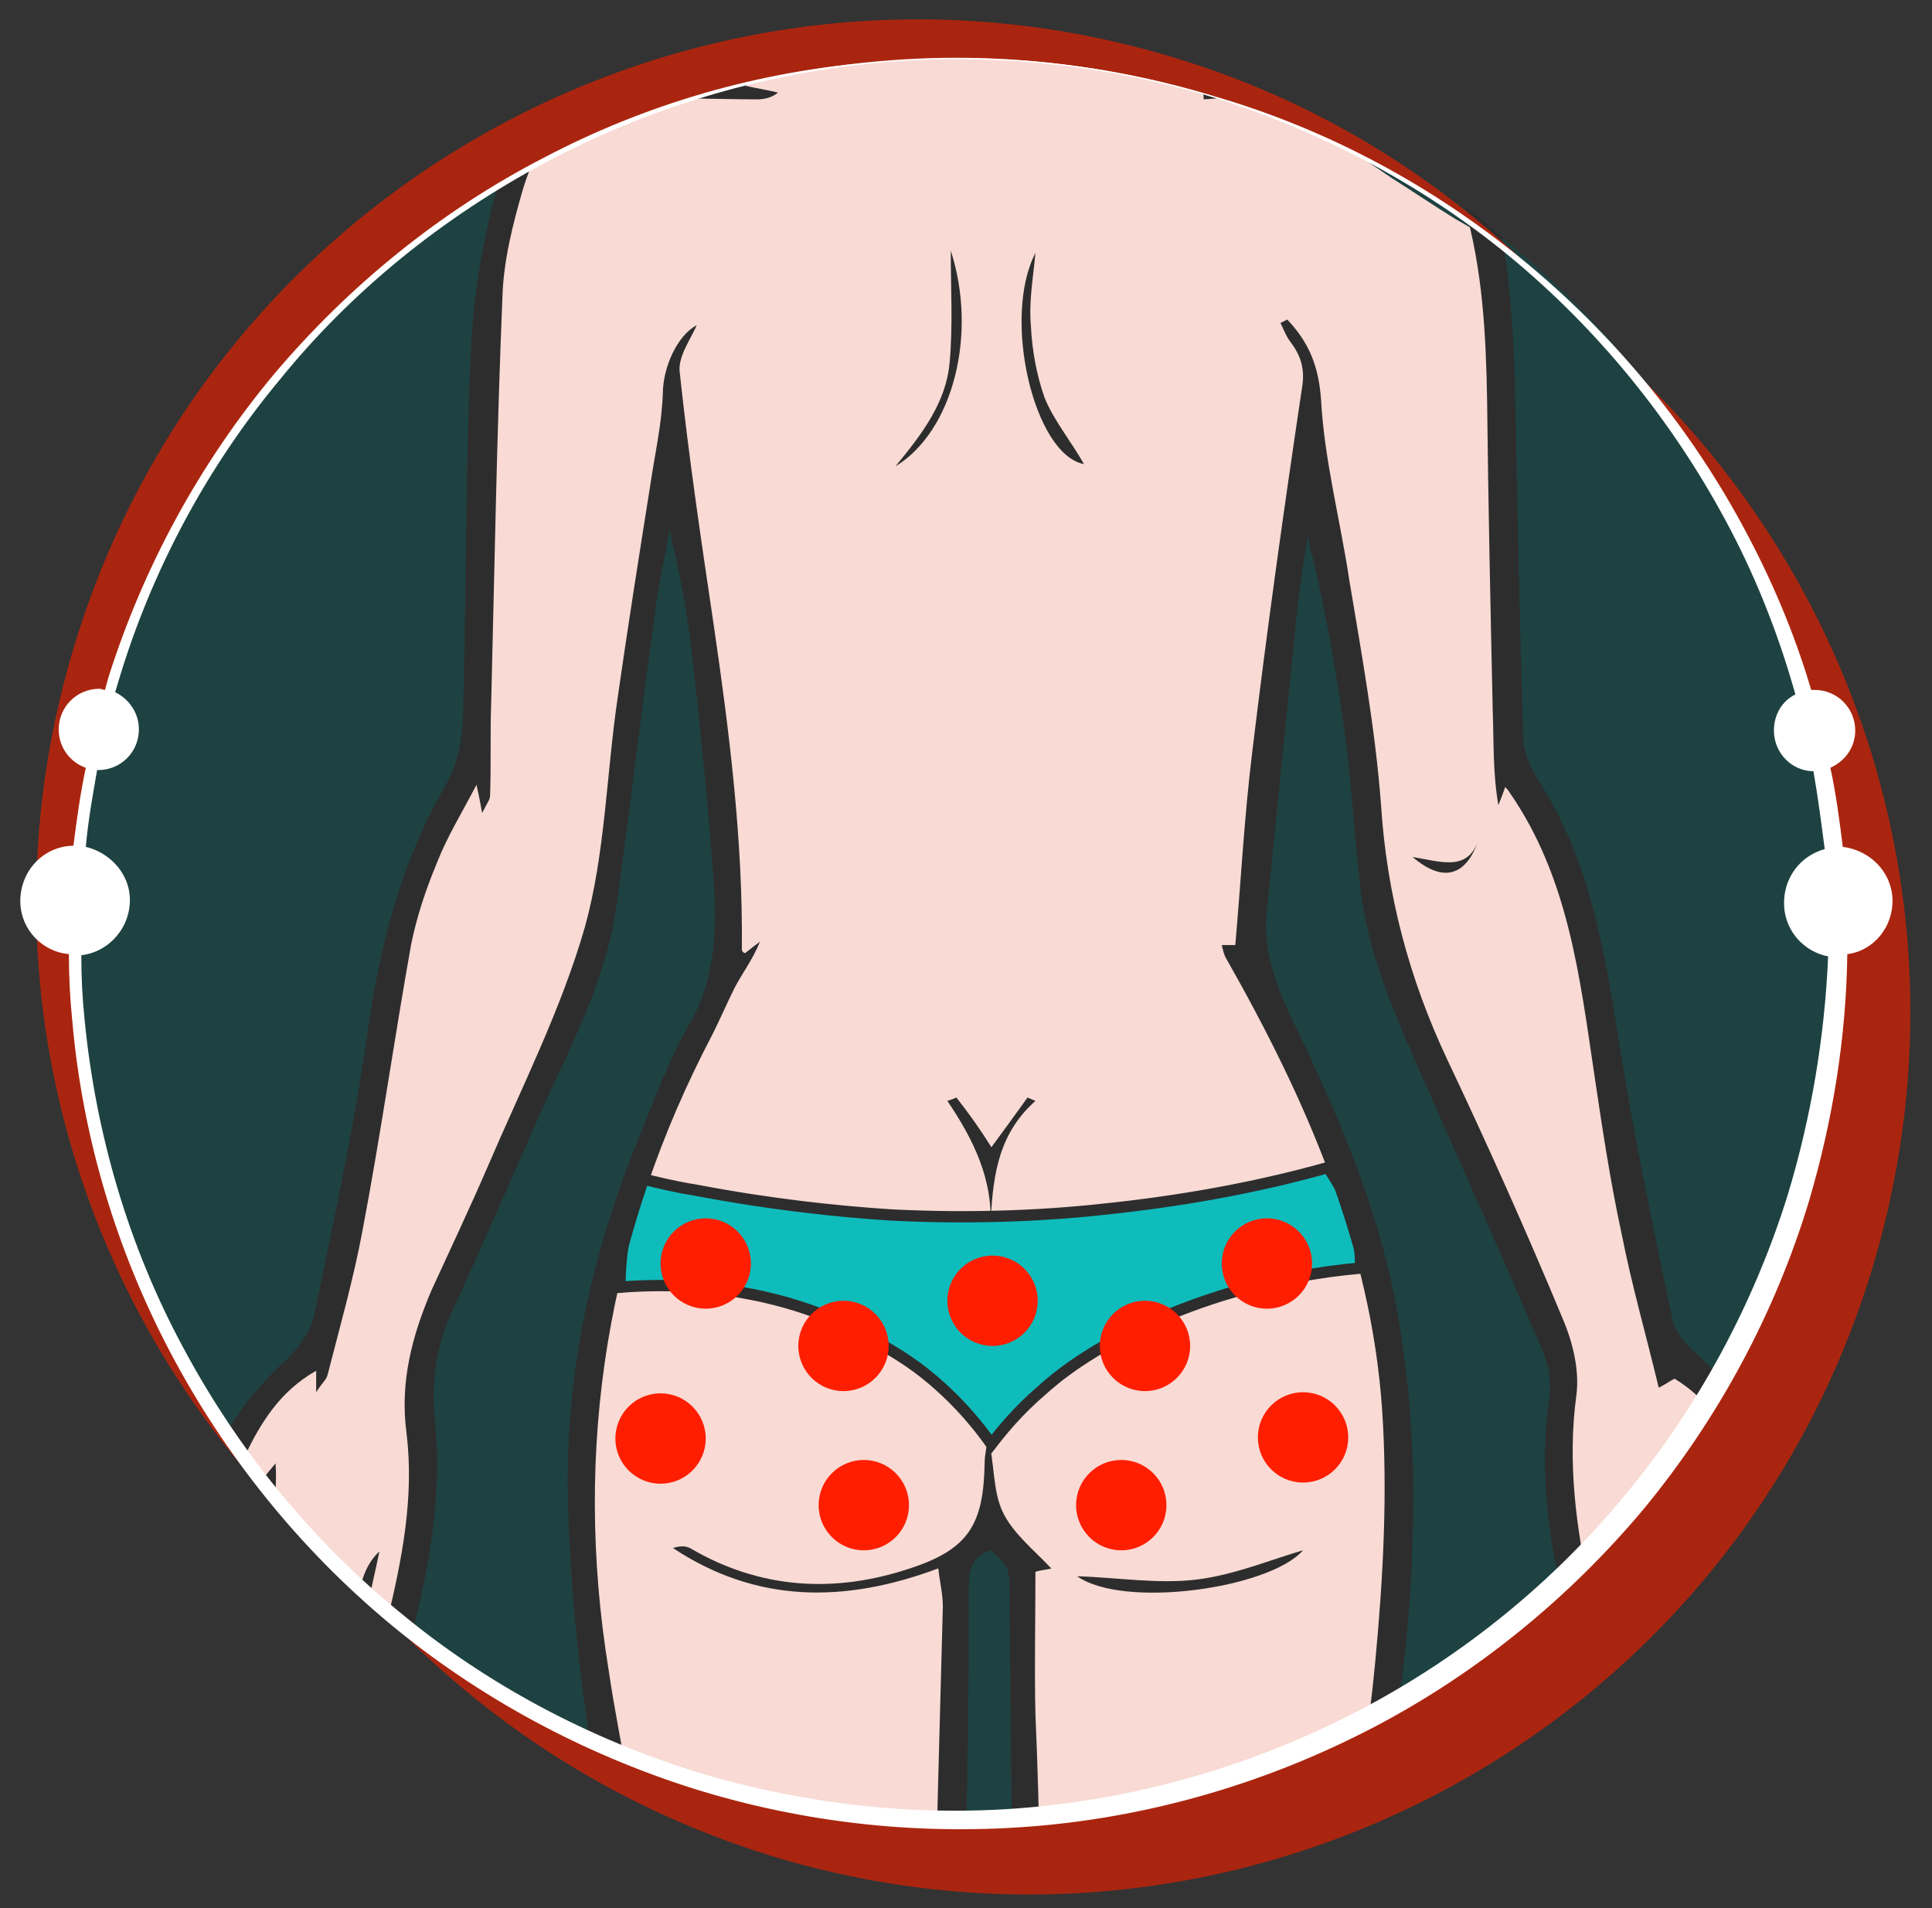
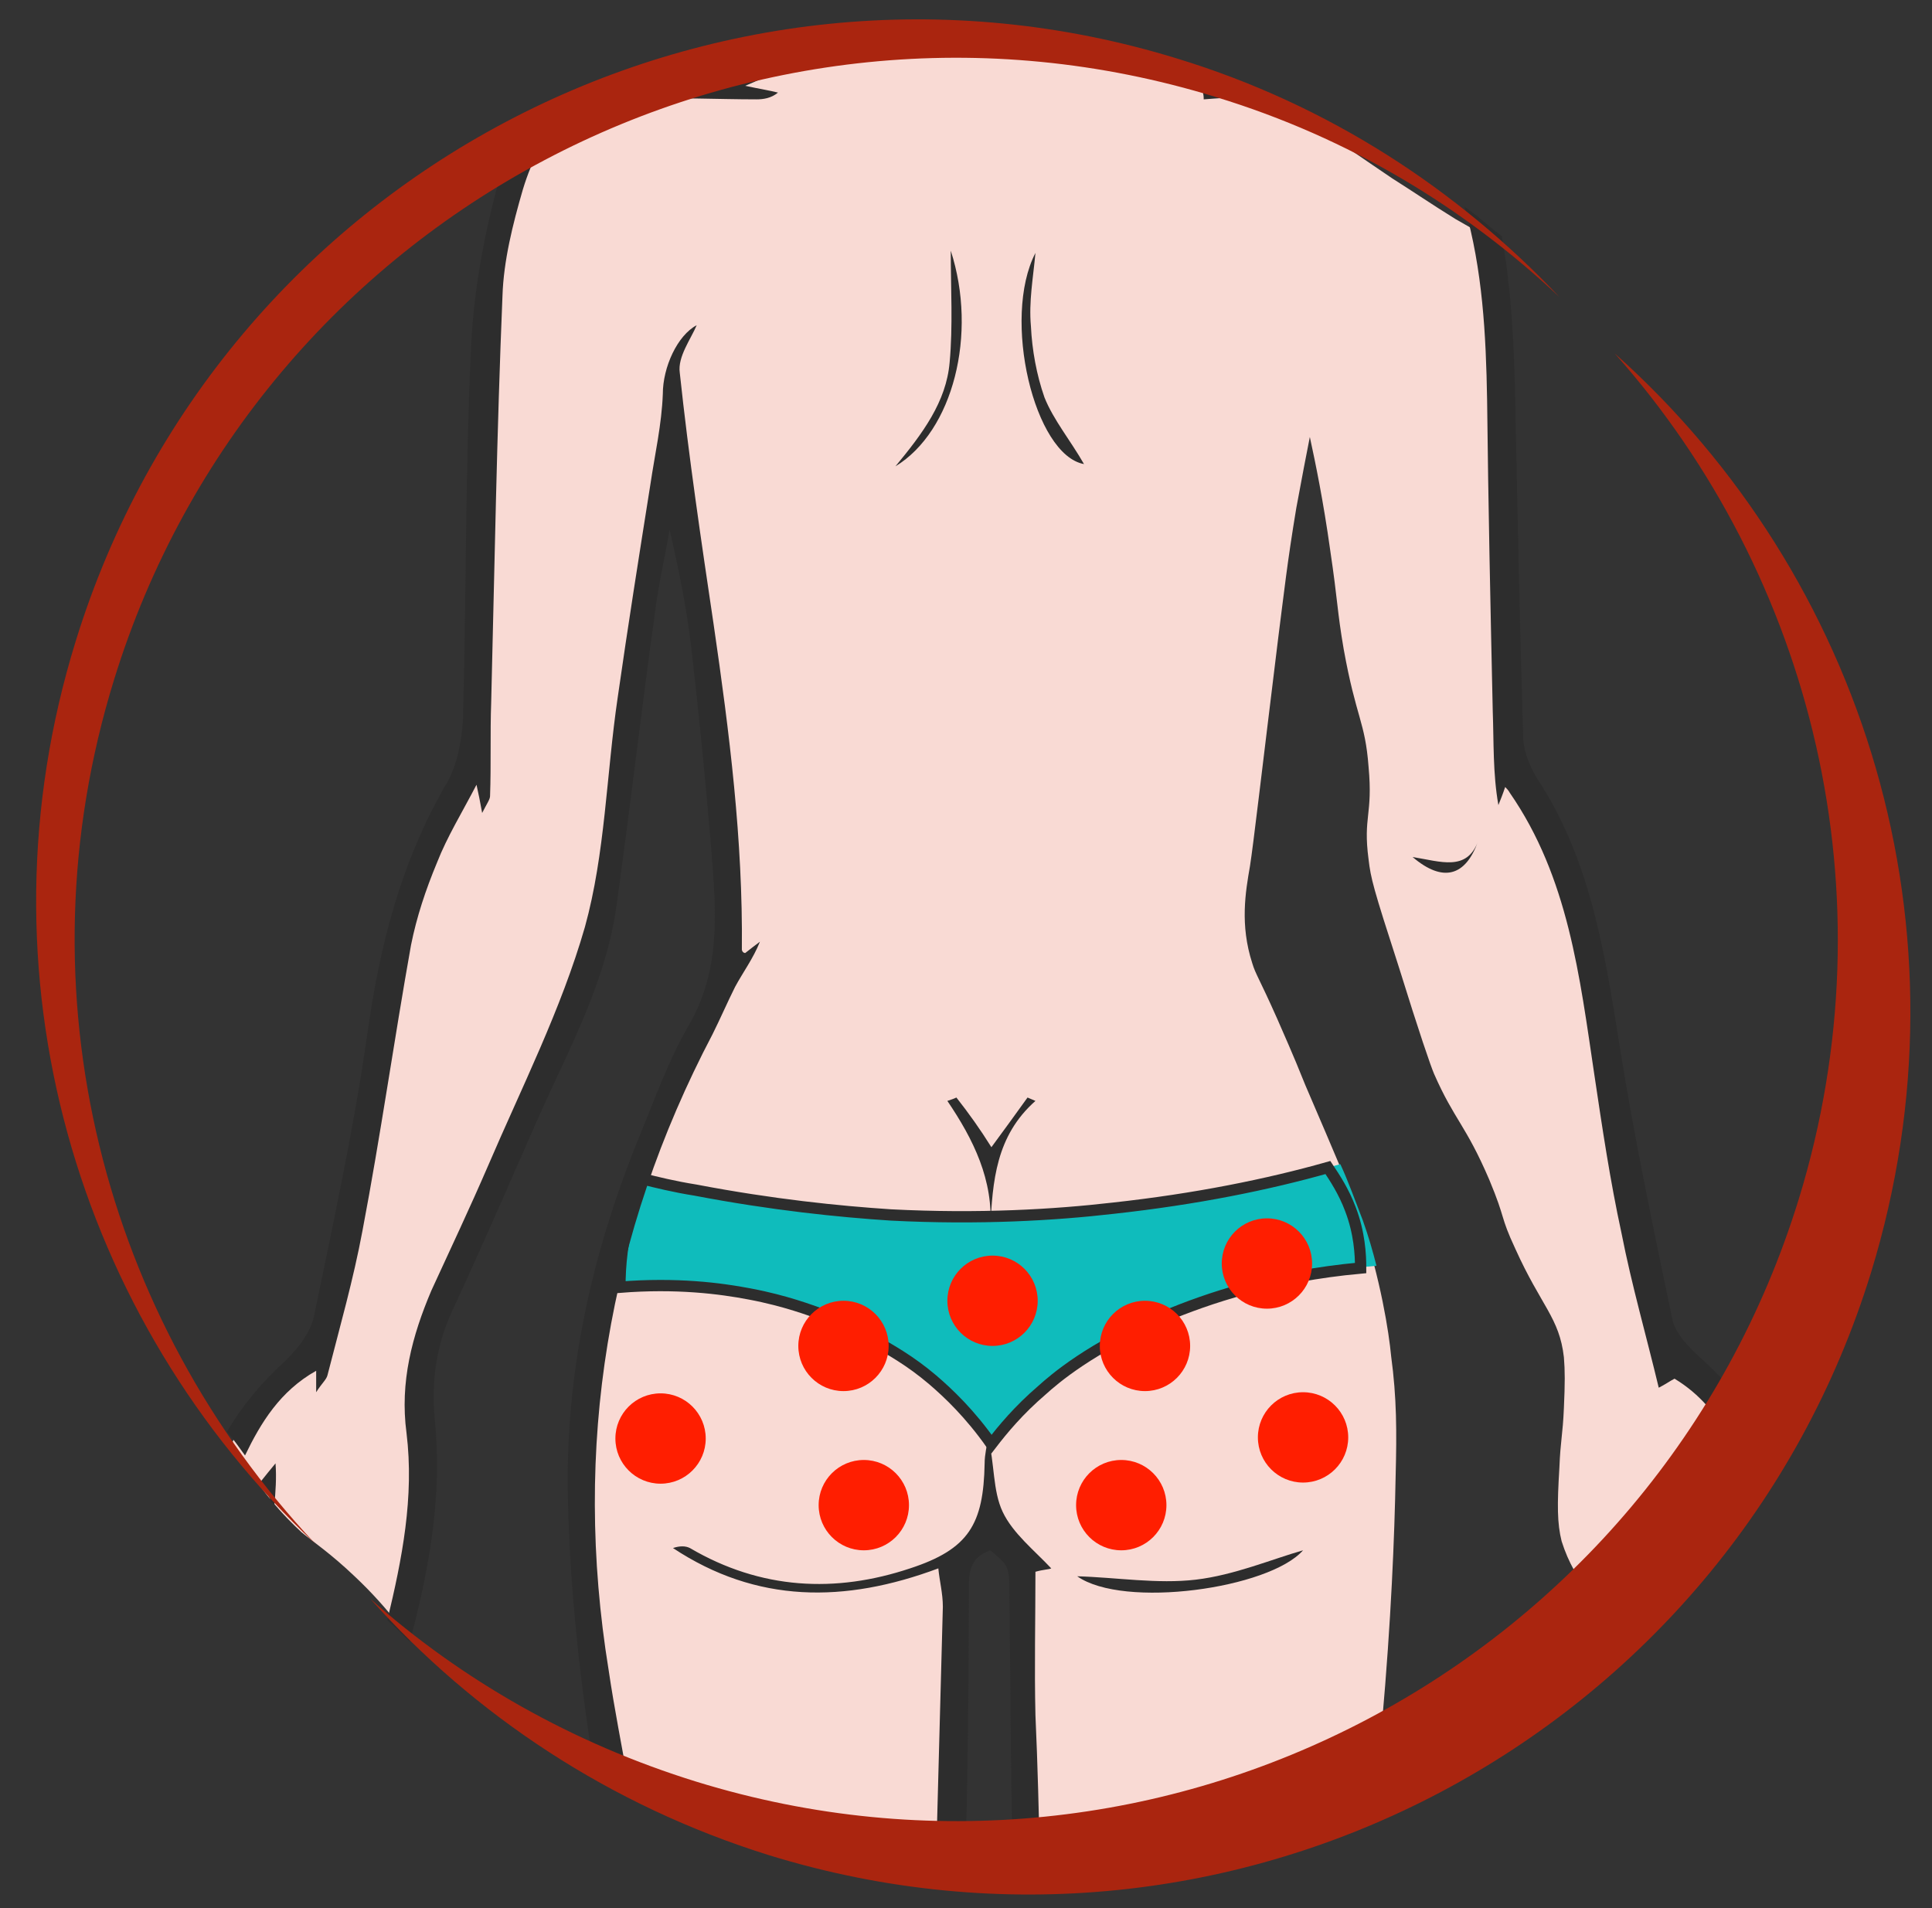
<svg xmlns="http://www.w3.org/2000/svg" x="0px" y="0px" viewBox="0 0 171.1 169" style="enable-background:new 0 0 171.1 169;" xml:space="preserve">
  <rect x="0" y="0" width="171.1" height="169" fill="#333333" stroke="none" />
  <style type="text/css"> .st0{fill:#1D4241;} .st1{fill:#F9DAD4;} .st2{fill:#0FBCBC;} .st3{fill:#2D2D2D;} .st4{fill:none;stroke:#2D2D2D;stroke-miterlimit:10;} .st5{fill:#AA250F;} .st6{fill:#FFFFFF;} .st7{fill:#FF1E00;} </style>
  <g id="Слой_2">
-     <circle class="st0" cx="83.9" cy="82.3" r="78.5" />
-   </g>
+     </g>
  <g id="Слой_3">
    <path class="st1" d="M20.6,127.7c0.8-2.1,1.9-3.4,2.8-4.2c1.3-1.1,2.2-1.3,3.3-2.5c1-1.1,1.5-2.2,2-3.7c1.2-3.7,1.6-6.8,2-9.2 c0.5-3.6,0.5-2.3,1.6-8.4c1.3-7.8,0.9-7.4,1.8-11.3c1-4.9,1.7-8,3.5-11.7c1.2-2.5,2.2-5,3.5-7.4c0.5-1,1.1-2,1.4-3.5 c0.4-2.1,0-3.9-0.4-5.1c0-2.9,0.1-5.8,0.2-8.8c0.3-11.4,0.3-12.9,0.6-15.7c0.2-2.3,0.4-3.4,0.6-5.9c0.2-4.3-0.2-4.7,0.2-7.4 c0.3-2,0.6-4.8,2.3-7.6c0.4-0.6,1.7-2.7,4.6-4.9c4.6-3.4,9.3-4.3,15-5.3c5.1-0.9,8.9-1,13.4-1.1c4.1-0.1,7.5-0.2,12,0.2 c1.7,0.2,7.5,0.7,14.8,2.8c4.8,1.3,7.2,2,10,3.7c1.5,0.9,1,0.7,7.5,5.1c1.9,1.2,3.5,2.3,5.6,3.6c1.6,0.9,2.9,1.7,3.8,2.2 c-0.2,0.9-0.4,2.4-0.5,4.3c-0.4,5,0.5,7,0.8,12.9c0.1,2.6-0.1,1.4,0,8.8c0.1,6,0.2,5.1,0.2,9.4c0,6.5-0.3,7.2,0.4,9.4 c0.7,2.3,1.3,2.5,3.1,6.3c0,0,1.8,3.7,3.1,8.2c1.2,4,0.9,5.1,2.2,13.1c1.3,8.4,1.5,6.7,2.2,12.1c0.7,5.9,0.6,8.8,2.7,12.3 c1.2,2,2.7,3.4,3.8,4.2c0.7,0.8,2.2,2.5,2.3,4.9c0,0.8-0.1,2.7-2.9,6.1c-1.6,1.9-4.5,4.9-9.4,7.3c-0.9-1-1.8-2.5-2.4-4.4 c-0.4-1.6-0.4-3.2-0.2-6.5c0.1-2.5,0.3-2.9,0.4-5.3c0.1-2.2,0.1-3.3,0-4.5c-0.4-3.5-2-4.5-4.3-9.6c-1.4-3-0.8-2.5-2.3-6.1 c-2.1-4.9-3.1-5.3-4.9-9.4c-0.3-0.7-1.3-3.6-3.1-9.4c-2.3-7.1-2.5-7.9-2.7-9.6c-0.5-3.8,0.4-3.9,0-8.2c-0.3-4-1.1-4.3-2.2-10.4 c-0.6-3.5-0.5-4.1-1.2-8.8c-0.6-4.3-1.3-7.7-1.8-10c-0.3,1.5-0.7,3.6-1.2,6.3c-0.8,4.8-1.1,7.6-1.6,11.5 c-1.5,12.2-2.2,18.3-2.5,20.2c-0.4,2.3-0.9,5.2,0.2,8.6c0.3,1,0.6,1.3,2.2,4.9c0.6,1.4,1.3,2.9,2.5,5.9c2.7,6.3,4.1,9.5,4.9,11.9 c1.8,5.4,2.5,10,2.7,12.1c0.5,3.7,0.5,6.7,0.4,10.6c-0.1,5.4-0.4,12.8-1.2,21.8c-2.5,2.2-4.7,3.5-6.2,4.2c-5,2.6-10.2,3.3-20.3,4.5 c-1.7,0.2-3.1,0.4-4,0.5c-0.4-0.8-0.9-1.9-1.2-3.4c-0.2-1.5-0.1-2.6,0-3.1c0.3-2.6,0.1-5.2,0.2-7.8c0.1-2.4,0-5.8-0.6-10.2 c-1-0.9-2-1.8-2.9-2.7c-0.8,1.6-1.7,3.1-2.5,4.7c-0.2,5-0.3,8.5-0.4,10.6c-0.1,3.9-0.2,6.1-0.2,9.2c0,2.4,0.1,4.3,0.2,5.7 c-4.4-0.6-7.7-1-9.2-1.2c-11.8-1.5-16.5-2-19.9-5.6c-0.8-0.9-1.3-1.7-1.6-2.2c-0.4-1.2-0.9-2.9-1.4-5.1c-0.9-4.5-0.8-7.8-0.8-10.6 c0.2-12.1-0.7-10.5-0.2-15.7c0.7-6.7,2.3-11.8,3.5-15.3c2-5.9,3.3-9.7,5.7-13.9c0.7-1.2,2.3-3.9,3.3-7.8c0.5-1.7,0.7-3.2,0.8-4.1 c0.3-5.9,0-10.7-0.4-14.1c-0.4-3.4-0.9-6.4-1.6-10.4c-0.9-5.4-1.4-7-2-11c-0.6-4.1-0.9-7.4-1-9.4c-0.4,1.9-1.1,4.8-1.8,8.4 c-0.3,1.5-1.4,7.5-2.5,17.6c-1.1,9.7-0.9,10.7-2,15.1c-0.8,3.4-1.7,5.7-3.5,10.4c-1.3,3.3-2.4,6.1-6.1,14.1 c-1.6,3.6-3.7,8.3-6.3,13.7c-0.5,1.1-1.2,2.7-1.2,4.7c0,1.3,0.2,2.1,0.4,2.9c0.4,2,0.3,3.8,0,7.4c-0.2,2.6-0.6,6.3-1.7,10.9 c-0.8-1-2-2.4-3.6-3.9c-2.1-2-3.6-3-4.7-3.9C25.3,134.4,22.8,131.9,20.6,127.7z" />
    <g id="Слой_5">
      <path class="st2" d="M56.7,104.4c7.8,1.9,18.4,3.6,31.1,3.3c12.6-0.3,23.2-2.4,30.9-4.6c0.7,1.5,1.3,3.2,2,5 c0.5,1.4,0.9,2.8,1.2,4c-4.5,0.4-11.4,1.5-19.1,5c-7,3.2-12,7.2-15.2,10.2c-2.1-2.6-7-7.8-15.1-10.9c-8.4-3.3-15.7-2.6-19-2.2 c0.4-1.4,0.8-2.9,1.3-4.4C55.4,107.9,56.1,106.1,56.7,104.4z" />
    </g>
    <g id="Слой_6"> </g>
    <g>
      <path class="st3" d="M86.7,2.8c-1.4-0.1-2.9-0.3-4.3-0.3c1.6,0.3,3.3,0.4,4.9,0.4C87.1,2.8,86.9,2.8,86.7,2.8z" />
-       <path class="st3" d="M122.4,124.8c0.5,7.4,0.1,14.9-0.6,22.3c-0.3,3.2-0.7,6.4-1.2,9.6c0.9-0.4,1.7-0.8,2.6-1.2 c1-6.4,1.8-12.9,1.9-19.5c0.2-5.9-0.1-11.8-1-17.6c-1.4-10.1-5.4-19.3-9.8-28.4c-1.4-3-2.5-6-2.1-9.4c0.9-8.9,1.8-17.8,2.7-26.7 c0.2-2.1,0.6-4.2,0.9-6.4c1.4,5.6,2.4,11.1,3.2,16.7c0.7,4.8,0.9,9.7,1.5,14.6c0.7,6,3.2,11.4,5.6,16.9 c3.5,7.9,7.1,15.9,10.5,23.9c0.6,1.3,0.8,2.9,0.6,4.3c-1,6.7,0.1,13.1,1.6,19.5c0.7-0.8,1.4-1.6,2-2.4c-1.2-5.7-2-11.4-1.2-17.4 c0.3-2.2-0.3-4.7-1.2-6.8c-3.2-7.7-6.6-15.3-10.2-22.9c-3.4-7.2-5.4-14.7-5.9-22.7c-0.5-6.6-1.7-13.2-2.8-19.8 c-0.8-5.3-2.2-10.6-2.5-15.9c-0.2-3.1-1.1-5.2-3-7.2c-0.2,0.1-0.4,0.2-0.6,0.3c0.3,0.6,0.5,1.2,0.9,1.7c0.9,1.2,1.3,2.4,1,4.1 c-1.6,10.7-3.1,21.4-4.4,32.2c-0.7,5.7-1,11.4-1.5,17.1h-1.2c0.1,0.4,0.2,0.9,0.4,1.2C115.7,97.4,121.4,110.4,122.4,124.8z" />
      <path class="st3" d="M61.1,137.1c-0.4-0.2-0.9-0.2-1.5,0c7.4,4.9,15.2,4.9,23.5,1.8c0.1,1.1,0.4,2.2,0.4,3.4 c-0.2,7.5-0.4,14.9-0.6,22.4c0.9,0.1,1.8,0.1,2.6,0.2c0.2-7.8,0.3-15.7,0.3-23.6c0-1.8-0.1-3.3,1.9-4c1.7,1.4,1.7,1.4,1.7,4.4 c0.1,7.8,0.1,15.5,0.3,23.3c0.8,0,1.6,0,2.4,0c-0.1-4.4-0.2-8.7-0.4-13.1c-0.1-4.2,0-8.5,0-12.7c0.7-0.2,1.2-0.2,1.4-0.3 c-1.5-1.6-3.4-3.1-4.3-5c-0.9-1.9-0.7-4.3-1.3-6.6c-0.1,0.8-0.3,1.5-0.3,2.3c-0.1,5.4-1.4,7.6-6.6,9.3 C74,141.1,67.4,140.8,61.1,137.1z" />
      <path class="st3" d="M132.2,63c0.1,2.7,0,5.5,0.5,8.3c0.2-0.5,0.4-1,0.6-1.6c0.1,0.1,0.3,0.3,0.4,0.5c5.2,7.5,6.2,16.3,7.5,25 c0.7,4.7,1.4,9.4,2.4,14c0.9,4.6,2.2,9.1,3.3,13.7c0.6-0.3,1-0.6,1.4-0.8c2.3,1.4,3.7,3.2,4.9,5.3c0.7-0.5,1.4-1,2.2-1.5 c-1.4-2.4-3.3-4.3-5.4-6.2c-0.8-0.8-1.7-1.8-1.9-2.9c-1.7-8.1-3.4-16.2-4.7-24.4c-1.3-8.2-2.6-16.4-7.3-23.5 c-0.6-1-1.1-2.2-1.2-3.4c-0.3-9.9-0.5-19.7-0.7-29.6c-0.1-5-0.3-10-1.2-15c-0.7-0.5-1.4-1.1-2.1-1.7c-0.4-0.3-0.8-0.6-1.2-0.9 c1.6,5.6,1.9,11.3,2,17.1C131.8,44.7,132,53.9,132.2,63z" />
-       <path class="st3" d="M32.6,142.1c0.3-1.6,0.7-3.2,1-4.7c-1.2,1.1-1.6,2.6-1.9,4.1C32,141.7,32.3,141.9,32.6,142.1z" />
      <path class="st3" d="M70.6,4.3c-2.6,0.6-5.2,1-7.9,1.3C61,6,59.2,6.2,57.4,6.3c-3.2,1.6-6.4,3.1-9.9,3.6c-1.6,1.6-2.7,3.7-3.4,6.4 c-1.3,4.8-2.2,9.8-2.4,14.8c-0.5,10.8-0.4,21.7-0.7,32.6c-0.1,1.9-0.5,4-1.4,5.6c-4.1,7-6,14.5-7.1,22.5c-1.2,8.3-3,16.6-4.7,24.8 c-0.3,1.4-1.4,2.8-2.4,3.8c-2.1,1.9-3.9,4-5.3,6.4c0.6,0.7,1.1,1.4,1.6,2.1c1.4-2.9,3.1-5.7,6.3-7.5v1.9c0.5-0.8,0.9-1.1,1-1.5 c1.1-4.3,2.3-8.5,3.1-12.8c1.6-8.4,2.8-16.9,4.3-25.3c0.5-2.5,1.3-4.9,2.3-7.3c0.9-2.3,2.2-4.4,3.5-6.9c0.2,0.9,0.3,1.4,0.5,2.5 c0.4-0.8,0.7-1.2,0.7-1.5c0.1-2.8,0-5.5,0.1-8.3c0.3-12,0.5-24,1-36c0.1-3.1,0.9-6.3,1.8-9.4c1.7-5.6,4.3-7.6,10.1-8 c3.5-0.2,7.1,0,10.6,0c0.6,0,1.3-0.1,1.9-0.6C68.1,8,67.4,7.9,66,7.6c1.9-0.8,3.3-1.5,4.7-2.1c0.8-0.4,1.7-0.6,2.3-1.1 c0.3-0.3,0.7-0.6,1-0.8C72.9,3.8,71.8,4.1,70.6,4.3z" />
      <path class="st3" d="M23.1,131.2c0.3,0.6,0.7,1.2,0.9,1.8c0.1,0.1,0.2,0.2,0.3,0.3c0.1-1.2,0.2-2.4,0.1-3.7 C23.9,130.2,23.5,130.7,23.1,131.2z" />
      <path class="st3" d="M65.7,84.1c0.1-9.7-1.1-19.2-2.5-28.8c-1.1-7.4-2.2-14.8-3-22.3c-0.2-1.4,1-3,1.5-4.2c-1.7,0.9-3,3.7-3,6.1 c-0.1,2.7-0.7,5.3-1.1,8c-1,6.3-2,12.6-2.9,18.9c-1,6.8-1.1,13.8-2.9,20.3c-2.1,7.3-5.6,14.2-8.6,21.2c-1.6,3.7-3.3,7.3-5,11 c-1.7,4-2.8,8.1-2.2,12.6c0.7,5.7-0.4,11.2-1.7,16.6c0.7,0.6,1.3,1.2,2,1.9c1.7-6.4,2.9-12.9,2.2-19.7c-0.3-3.3,0.1-6.4,1.5-9.5 c2.7-5.8,5.2-11.6,7.8-17.5c2.7-6,5.9-11.9,6.8-18.5c1.2-8.6,2.2-17.3,3.4-25.9c0.3-2.5,0.9-5,1.3-7.4c0.8,3.5,1.5,6.9,1.9,10.3 c0.7,6,1.3,12.1,1.8,18.1c0.4,5.3,0.9,10.5-2,15.5c-1.8,3.1-3,6.5-4.4,9.9c-4.2,10.3-6.6,21-6.3,32.3c0.2,8.2,1.1,16.2,2.4,24.2 c1,0.4,2,0.7,3,1c-0.6-3.4-1.3-6.9-1.8-10.3c-3.2-19.7-0.1-38.6,9.2-56.3c0.7-1.4,1.3-2.8,2-4.2c0.7-1.3,1.6-2.5,2.2-4 c-0.4,0.3-0.8,0.6-1.3,1C65.8,84.4,65.7,84.2,65.7,84.1z" />
      <path class="st3" d="M106.6,8.8c1.3-0.1,2.6-0.2,3.9-0.2c0.3,0,0.6,0,0.9,0c-1.1-0.4-2.1-0.7-3.2-1.1c0.1,0.1,0.3,0.2,0.4,0.2 c-0.4,0.1-1.2,0.2-2.1,0.4C106.6,8.4,106.6,8.6,106.6,8.8z" />
      <path class="st3" d="M96,41.1c-4.4-0.8-7.3-12.9-4.3-18.7c-0.2,2.2-0.6,4.3-0.4,6.5c0.1,2.1,0.5,4.3,1.2,6.3 C93.3,37.2,94.8,39,96,41.1z" />
      <path class="st3" d="M84.2,22.2c2.4,7.4,0.2,16-4.9,19.1c2.4-2.9,4.5-5.7,4.8-9.2C84.4,28.9,84.2,25.5,84.2,22.2z" />
      <path class="st3" d="M115.4,137.3c-3,3.4-15.9,5.2-20,2.3c3.5,0.1,7.1,0.7,10.5,0.3C109.3,139.5,112.6,138.1,115.4,137.3z" />
      <path class="st3" d="M87.8,101.6c1.1-1.5,2.2-3,3.2-4.4c0.2,0.1,0.5,0.2,0.7,0.3c-3.5,3.1-3.8,7.1-4,11.3 c0.3-4.3-1.5-7.9-3.8-11.3c0.3-0.1,0.6-0.2,0.8-0.3C85.8,98.6,86.8,100,87.8,101.6z" />
      <path class="st3" d="M125.1,75.9c2.5,0.4,4.8,1.3,5.8-1.4C129.8,77.6,127.8,78.2,125.1,75.9z" />
    </g>
    <path class="st4" d="M87.8,127.9c-1.9-2.7-3.8-4.5-5.2-5.7c-2-1.7-3.8-2.7-5.4-3.6c-1.2-0.7-2.7-1.5-4.7-2.3 c-0.6-0.2-2.9-1.1-6.1-1.7c-2.6-0.5-6.5-1-11.5-0.6c0-1.9,0.2-4.3,1-6.9c0.3-1,0.7-1.9,1-2.7c1.2,0.3,2.8,0.7,4.7,1 c6.8,1.3,12.7,1.9,17.3,2.2c7.8,0.4,14.5,0,19.7-0.6c7.3-0.8,13.7-2.1,19-3.6c0.6,0.9,1.4,2.1,2,3.7c0.8,2.1,0.9,4,0.9,5.2 c-7.7,0.7-13.6,2.7-17.4,4.3c-6.5,2.7-9.8,5.6-10.8,6.5C90.2,124.9,88.8,126.6,87.8,127.9z" />
  </g>
  <g id="Слой_1">
    <g>
      <g>
        <path class="st5" d="M143,31.3c17.5,19.7,24.6,47.9,16.3,74.9c-12.7,41.2-56.4,64.3-97.6,51.6c-11-3.4-20.8-9-28.9-16.2 c9.2,10.3,21.2,18.3,35.3,22.7c41.2,12.7,84.9-10.4,97.6-51.6C175,82.4,165.1,51,143,31.3z" />
      </g>
      <g>
        <path class="st5" d="M10.1,60.2C22.8,19,66.5-4.1,107.7,8.6c11.8,3.6,22,9.8,30.4,17.7c-9-9.5-20.4-17-33.8-21.1 C63.1-7.5,19.4,15.6,6.7,56.8c-9.1,29.4,0.1,60.1,21.2,79.9C9.3,116.9,1.5,88,10.1,60.2z" />
      </g>
      <g>
        <g>
-           <path class="st6" d="M167.6,79.6c-0.1-2.4-2-4.3-4.4-4.6c-0.3-2.4-0.6-4.7-1.1-7c1.3-0.6,2.2-1.8,2.2-3.3c0-2-1.6-3.6-3.6-3.6 c-0.1,0-0.2,0-0.3,0c-1.5-5.1-3.6-10-6.1-14.6c-9.8-18.1-26.8-32.1-46.5-37.9c-9.8-3-20.1-4.1-30.3-3.1 C67.2,6.3,57.2,9.2,48.1,14C39,18.7,30.9,25.3,24.3,33.1C17.7,41,12.7,50.2,9.6,60c-0.1,0.4-0.2,0.7-0.3,1.1 c-0.2,0-0.3-0.1-0.5-0.1c-2,0-3.6,1.6-3.6,3.6c0,1.6,1,2.9,2.4,3.4c-0.5,2.3-0.8,4.6-1.1,6.9c0,0-0.1,0-0.1,0 c-2.7,0.1-4.7,2.4-4.6,5.1c0.1,2.4,2,4.3,4.3,4.5c0,2,0.1,3.9,0.3,5.9c0.9,10.3,3.9,20.3,8.7,29.4c4.8,9.1,11.4,17.3,19.3,23.9 c7.9,6.6,17.2,11.6,27,14.7c9.9,3.1,20.3,4.2,30.6,3.3c10.3-0.9,20.4-3.9,29.6-8.7c9.2-4.8,17.4-11.5,24-19.4 c6.6-8,11.6-17.3,14.6-27.2c2.1-7.1,3.3-14.5,3.4-21.9C166,84.2,167.7,82,167.6,79.6z M158.3,105.9c-3,9.6-7.9,18.7-14.3,26.4 c-6.4,7.8-14.4,14.3-23.3,19c-8.9,4.7-18.7,7.7-28.8,8.7c-10,1-20.3-0.1-30-3c-9.7-3-18.8-7.8-26.6-14.3 c-7.8-6.4-14.3-14.4-19.1-23.4c-4.8-8.9-7.7-18.8-8.7-28.9c-0.2-1.9-0.3-3.8-0.3-5.8c2.5-0.3,4.4-2.5,4.3-5.1 c-0.1-2.2-1.8-4-3.9-4.5c0.2-2.3,0.6-4.5,1-6.8c0,0,0.1,0,0.1,0c2,0,3.6-1.6,3.6-3.6c0-1.5-0.9-2.7-2.1-3.3 c0.1-0.3,0.2-0.7,0.3-1c2.9-9.7,7.8-18.9,14.3-26.7c6.4-7.9,14.5-14.4,23.5-19.2c9-4.8,18.9-7.8,29.1-8.8 c10.2-1,20.5,0.1,30.3,3.1c9.7,3.1,18.9,8,26.7,14.6c7.8,6.6,14.2,14.7,18.9,23.7c2.4,4.6,4.3,9.5,5.7,14.5 c-1.2,0.6-1.9,1.8-1.9,3.2c0,2,1.6,3.6,3.5,3.6c0.4,2.3,0.7,4.6,1,6.9c-2.2,0.6-3.7,2.6-3.6,5c0.1,2.3,1.8,4.1,3.9,4.5 C161.6,91.8,160.4,99,158.3,105.9z" />
-         </g>
+           </g>
      </g>
    </g>
    <g>
      <circle class="st7" cx="87.9" cy="115.2" r="4" />
      <circle class="st7" cx="74.7" cy="119.2" r="4" />
      <circle class="st7" cx="101.4" cy="119.2" r="4" />
-       <circle class="st7" cx="62.5" cy="111.9" r="4" />
      <circle class="st7" cx="112.2" cy="111.9" r="4" />
      <circle class="st7" cx="76.5" cy="133.3" r="4" />
      <circle class="st7" cx="99.3" cy="133.3" r="4" />
      <circle class="st7" cx="115.4" cy="127.3" r="4" />
      <circle class="st7" cx="58.5" cy="127.4" r="4" />
    </g>
  </g>
</svg>